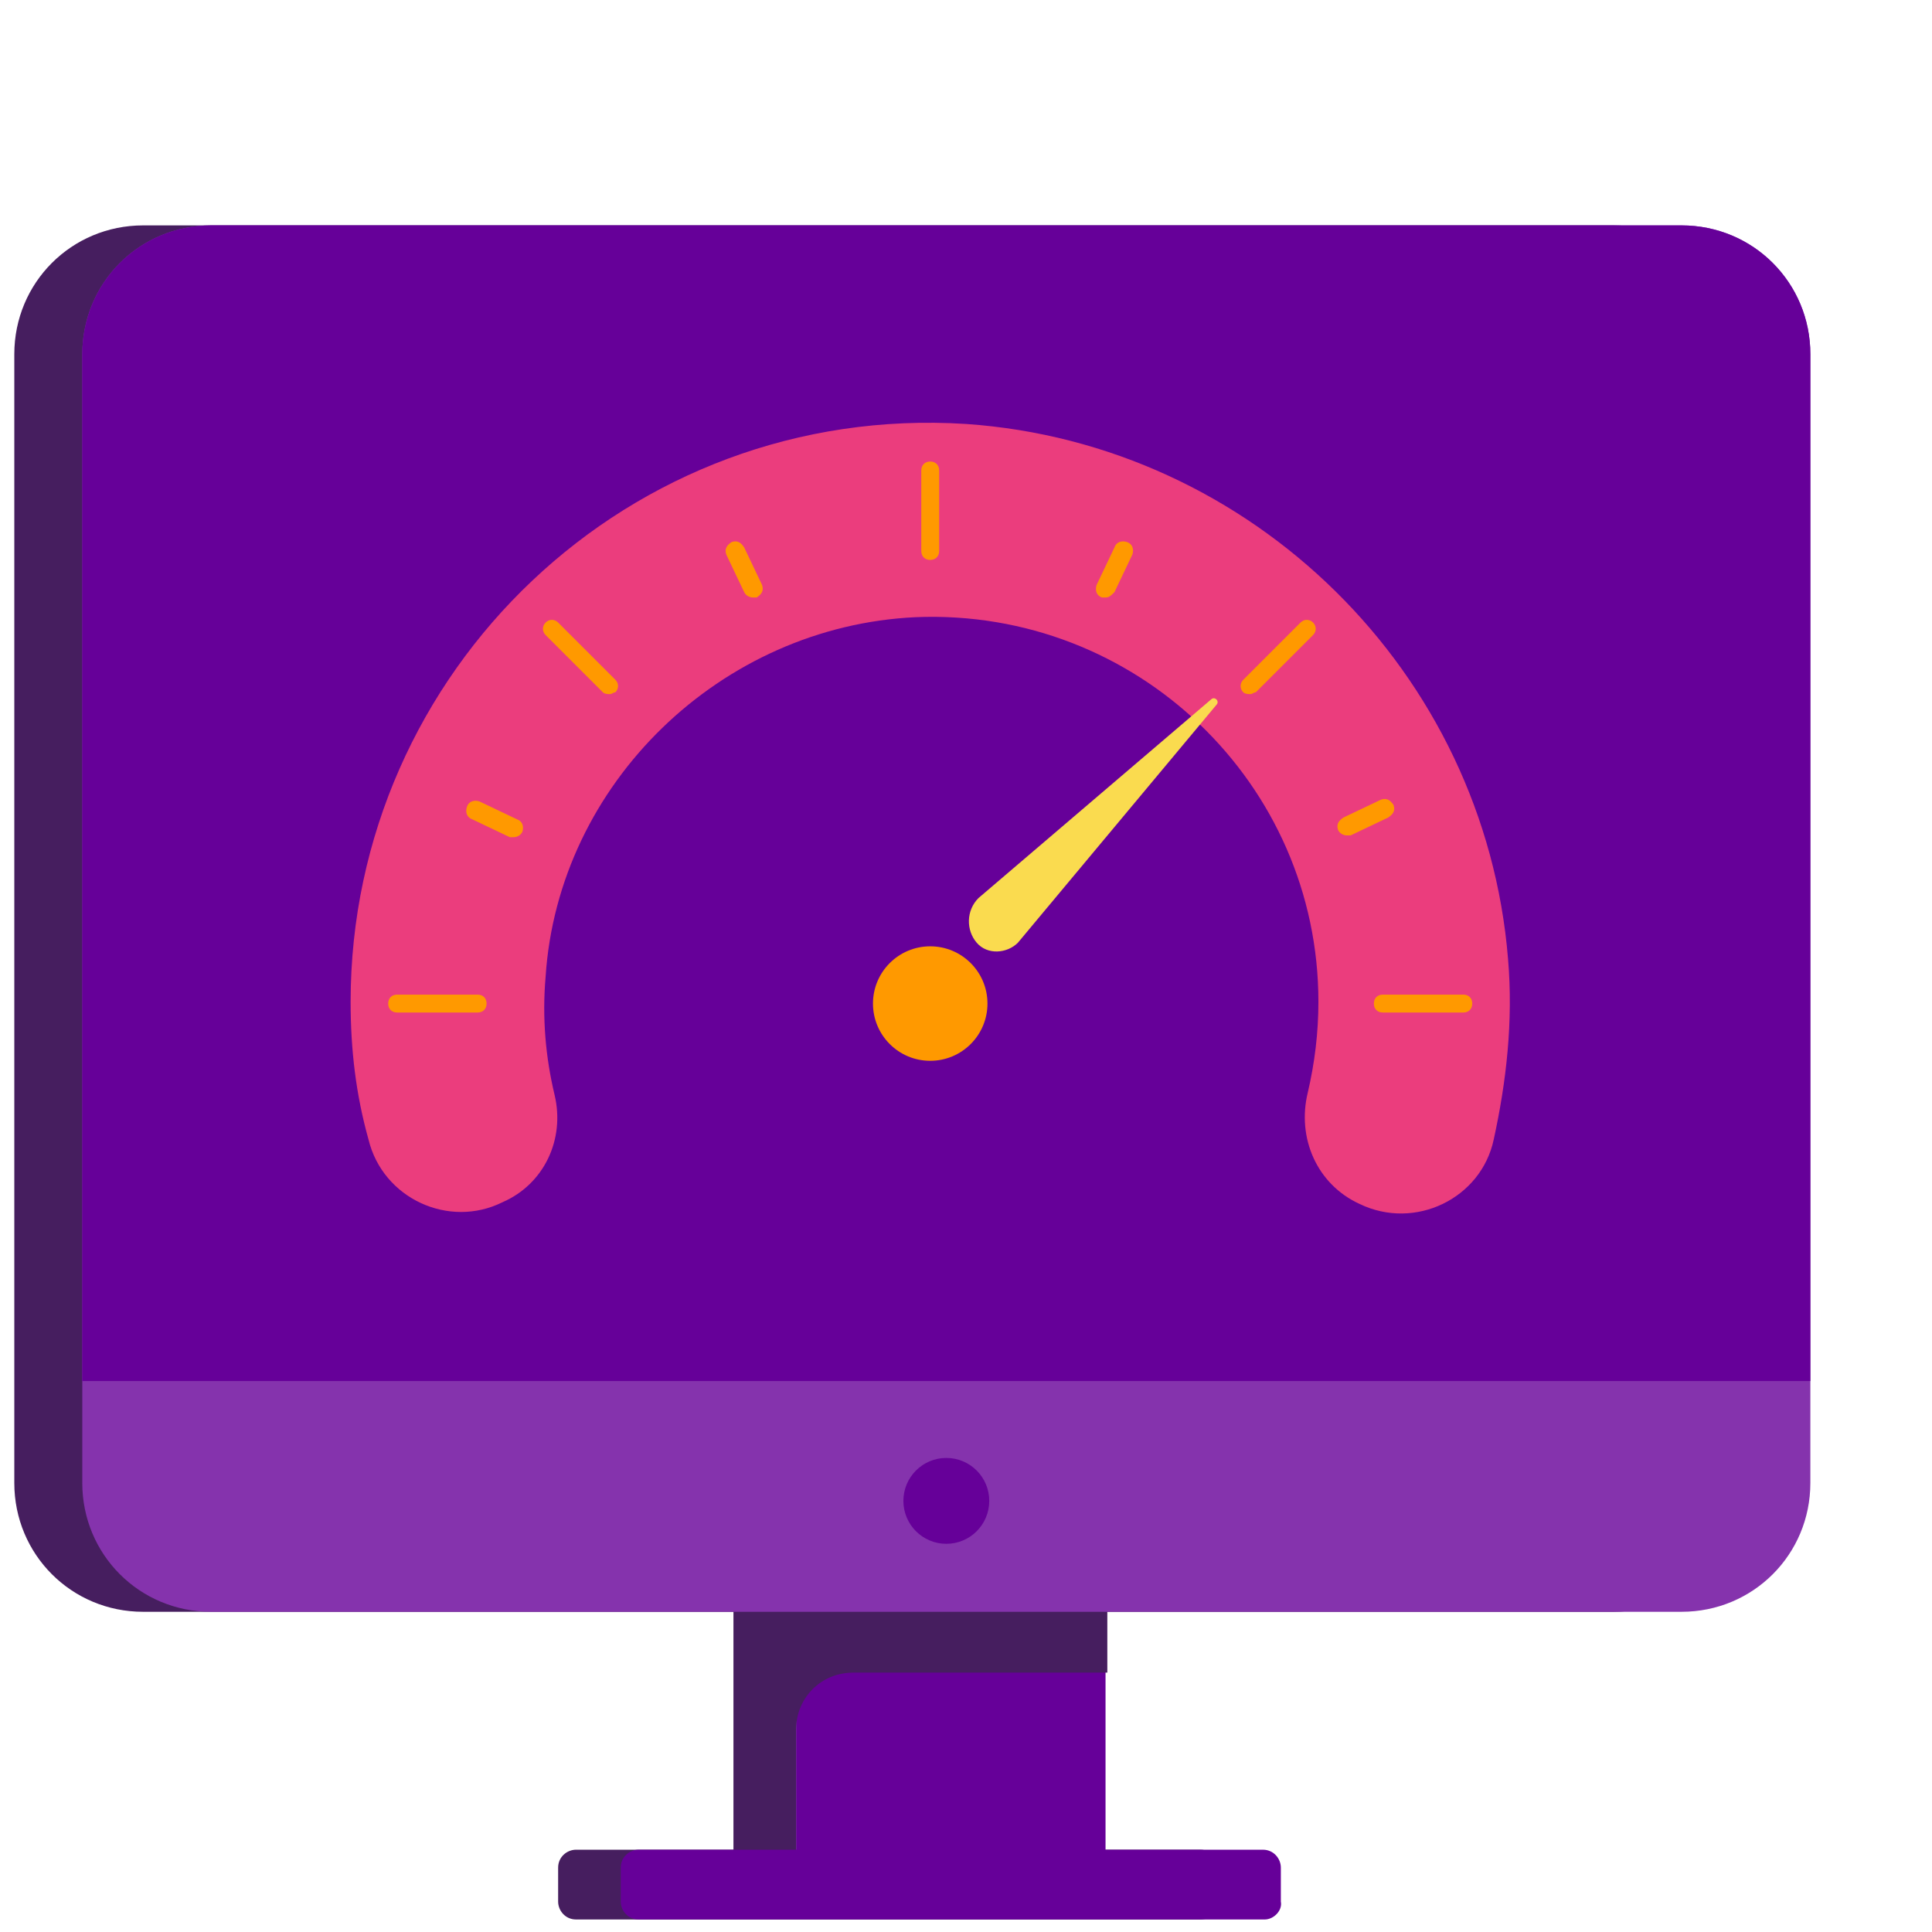
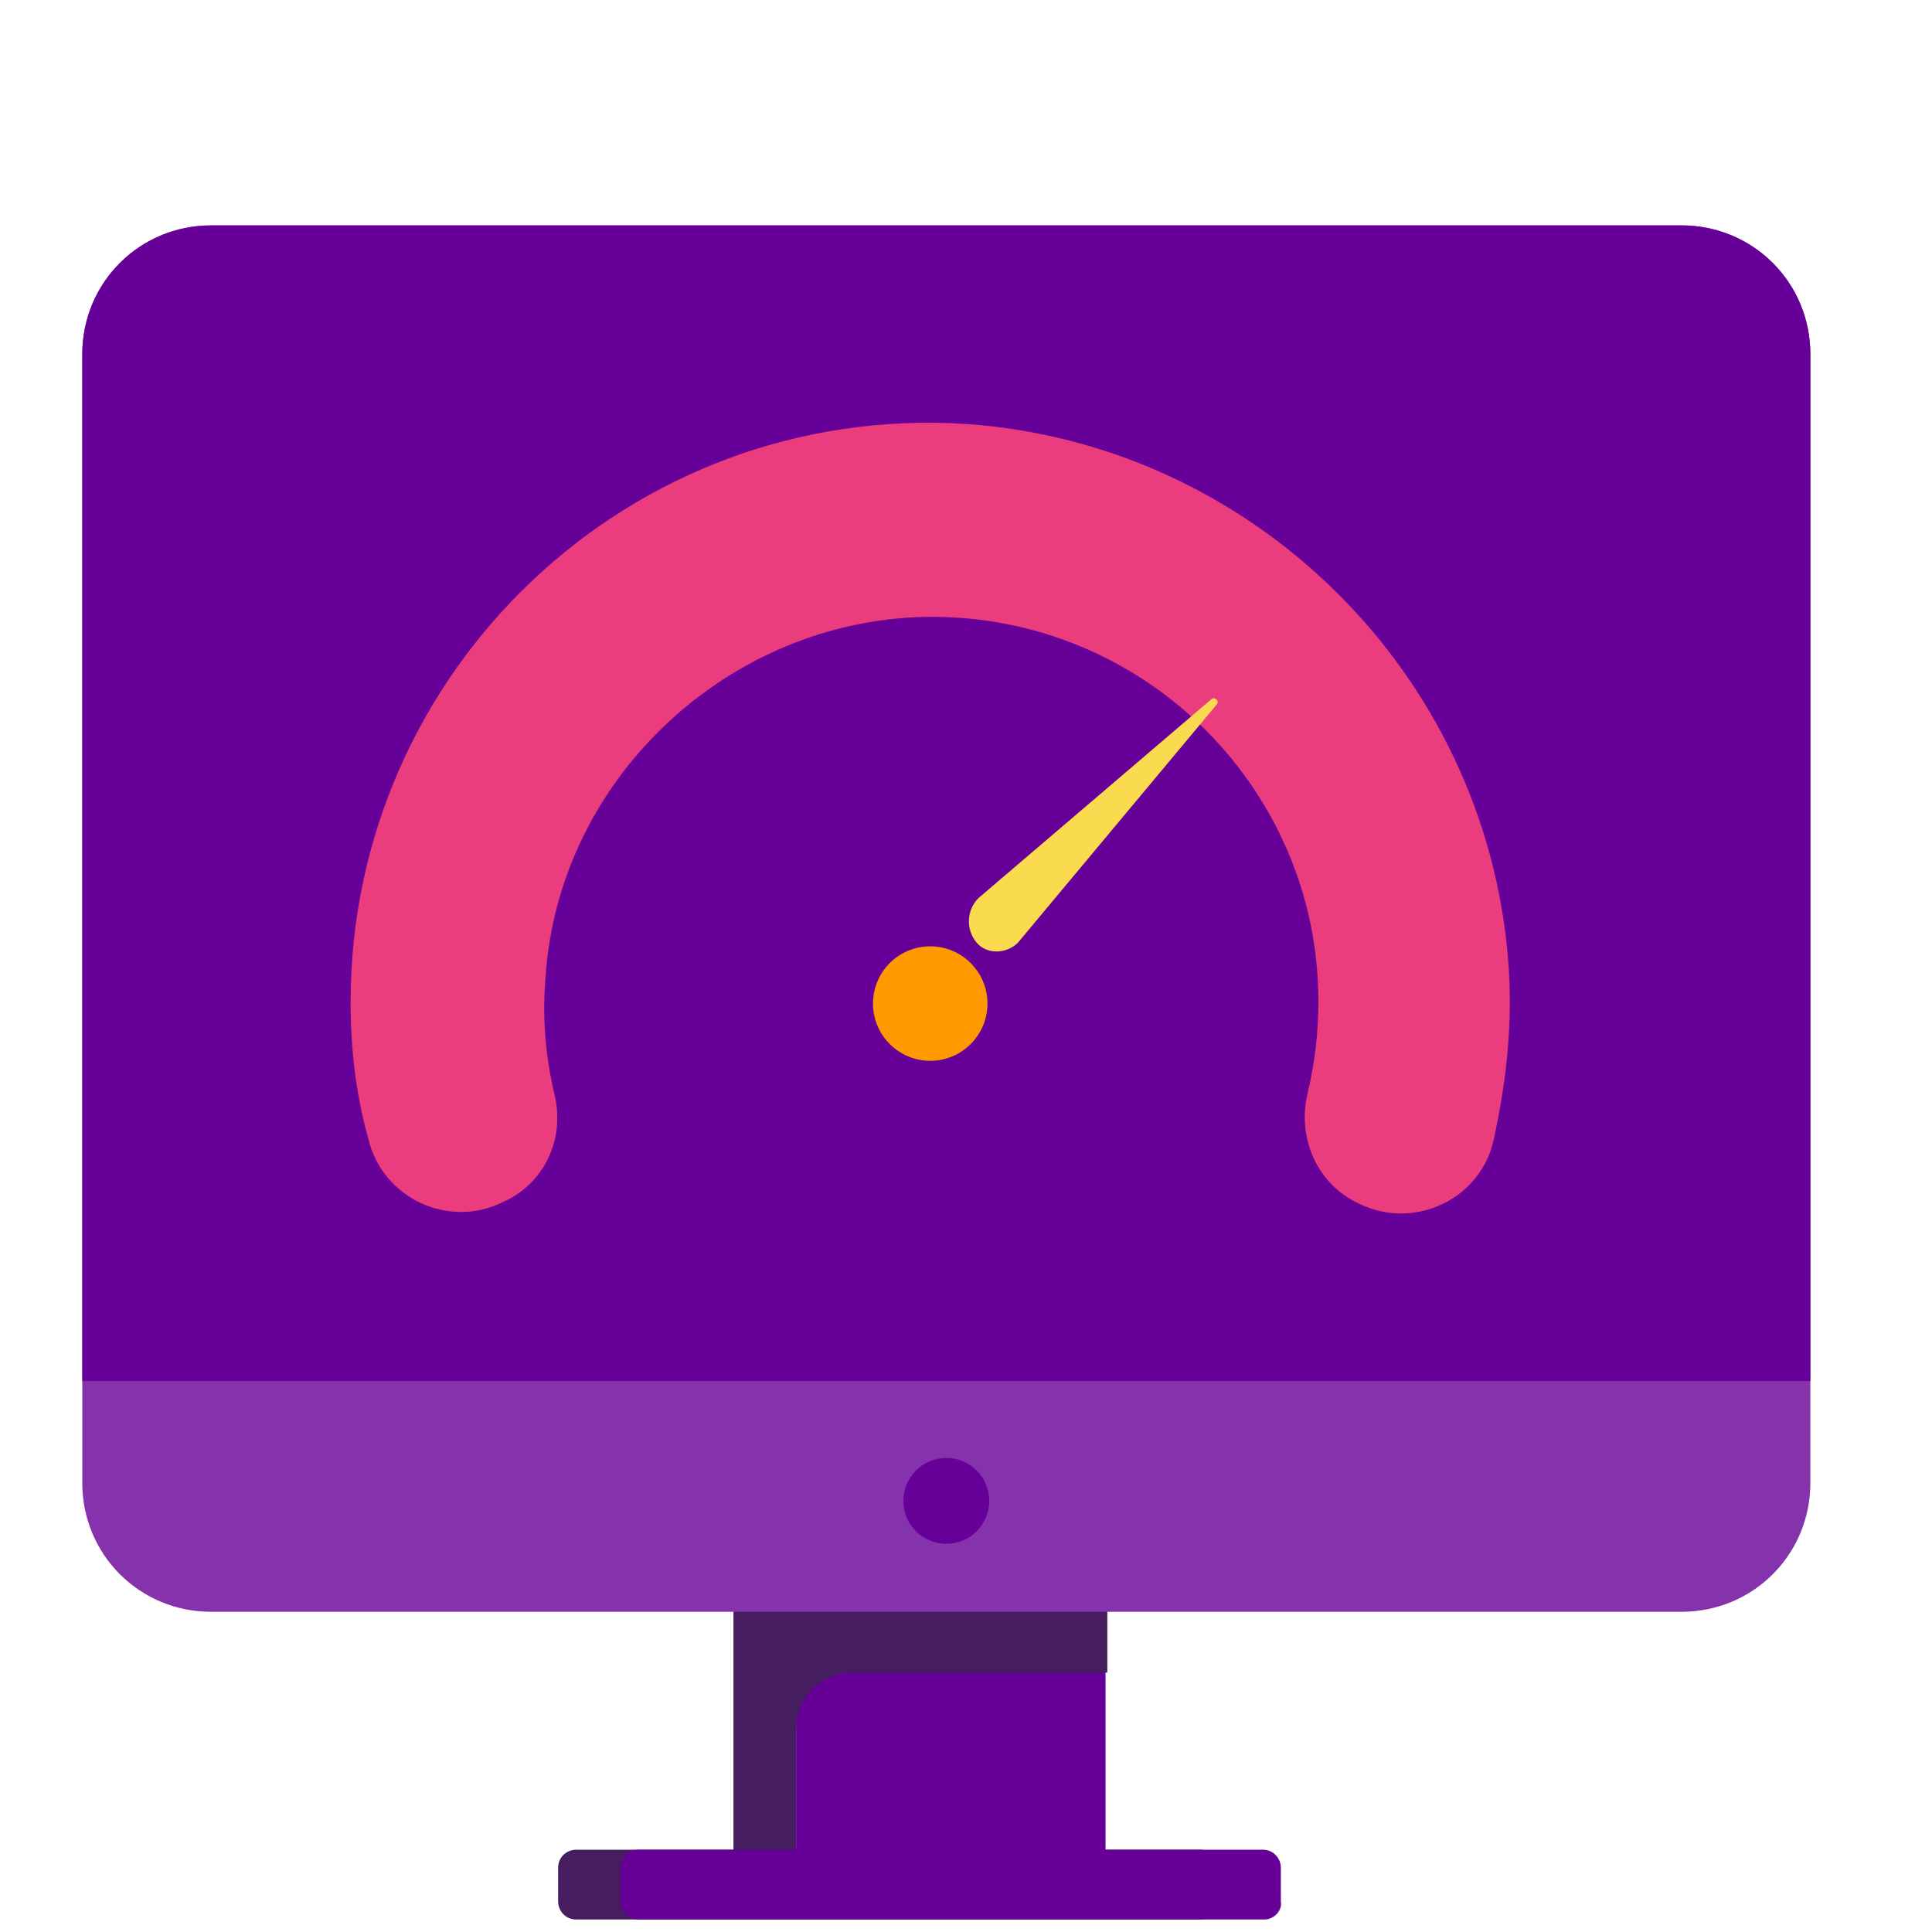
<svg xmlns="http://www.w3.org/2000/svg" id="Layer_1" x="0" y="0" viewBox="0 0 108 108" xml:space="preserve">
  <style>.st0{fill:#461e5f}.st1{fill:#609}.st4{fill:#f90}</style>
  <path class="st0" d="M67.1 107.3H32.2c-.6 0-1-.5-1-1v-1.9c0-.6.5-1 1-1h34.9c.6 0 1 .5 1 1v1.9c.1.5-.4 1-1 1z" />
  <path class="st1" d="M44.5 87.9h17.3v16.3H44.5z" />
  <path class="st0" d="M44.5 87.8H41v16.3h3.5v-7.4c0-1.8 1.4-3.2 3.2-3.2h14.2v-5.8H44.5z" />
  <path class="st1" d="M70.7 107.3h-35c-.6 0-1-.5-1-1v-1.9c0-.6.5-1 1-1h34.9c.6 0 1 .5 1 1v1.9c.1.5-.4 1-.9 1z" />
-   <path class="st0" d="M90.2 12.6H8c-4 0-7.2 3.2-7.2 7.2v63.1c0 4 3.2 7.2 7.2 7.2h82.2c4 0 7.2-3.2 7.2-7.2V19.8c0-4-3.2-7.2-7.2-7.2z" />
  <path d="M94 12.6H11.8c-4 0-7.2 3.2-7.2 7.2v63.1c0 4 3.2 7.2 7.2 7.2H94c4 0 7.2-3.2 7.2-7.2V19.8c0-4-3.2-7.2-7.2-7.2z" fill="#8533ad" />
  <path class="st1" d="M94 12.6H11.8c-4 0-7.2 3.2-7.2 7.2v57.4h96.6V19.8c0-4-3.2-7.2-7.2-7.2z" />
  <circle class="st1" cx="52.9" cy="83.9" r="2.4" />
  <g>
    <path d="M31 61.2c-.5-2.1-.7-4.3-.5-6.6.7-10.8 9.8-19.6 20.7-20.1C63.5 34 73.7 43.8 73.7 56c0 1.7-.2 3.4-.6 5.1-.6 2.5.5 5.1 2.9 6.2 3.1 1.5 6.8-.3 7.5-3.6.7-3.2 1.1-6.6.8-10.1C83 37.6 70 24.8 54 23.7 35.2 22.5 19.6 37.5 19.6 56c0 2.7.3 5.2 1 7.7.8 3.3 4.5 5 7.5 3.5 2.3-1 3.5-3.5 2.9-6z" fill="#eb3d7d" />
    <circle class="st4" cx="52" cy="56.1" r="3.2" />
-     <path class="st4" d="M69.9 38.8c-.1 0-.3 0-.4-.1-.2-.2-.2-.5 0-.7l3.2-3.2c.2-.2.5-.2.7 0 .2.2.2.5 0 .7l-3.2 3.2c-.1 0-.2.1-.3.1zm-35.8 0c-.1 0-.3 0-.4-.1l-3.2-3.2c-.2-.2-.2-.5 0-.7.2-.2.5-.2.7 0l3.2 3.2c.2.2.2.5 0 .7-.1 0-.2.1-.3.1zM52 31.3c-.3 0-.5-.2-.5-.5v-4.5c0-.3.2-.5.5-.5s.5.2.5.5v4.5c0 .3-.2.5-.5.5zm29.8 25.3h-4.5c-.3 0-.5-.2-.5-.5s.2-.5.5-.5h4.5c.3 0 .5.2.5.5s-.2.5-.5.5zm-55.1 0h-4.5c-.3 0-.5-.2-.5-.5s.2-.5.5-.5h4.5c.3 0 .5.2.5.5s-.2.5-.5.5zM75.3 46.7c-.2 0-.4-.1-.5-.3-.1-.3 0-.5.3-.7l2.1-1c.3-.1.5 0 .7.3.1.3 0 .5-.3.7l-2.1 1h-.2zM42.1 33.4c-.2 0-.4-.1-.5-.3l-1-2.1c-.1-.3 0-.5.3-.7.3-.1.5 0 .7.3l1 2.1c.1.3 0 .5-.3.7h-.2zM28.7 46.8h-.2l-2.1-1c-.3-.1-.4-.4-.3-.7.1-.3.4-.4.7-.3l2.1 1c.3.1.4.4.3.7-.1.2-.3.3-.5.3zm33.1-13.4h-.2c-.3-.1-.4-.4-.3-.7l1-2.1c.1-.3.4-.4.7-.3.3.1.4.4.3.7l-1 2.1c-.2.2-.3.3-.5.3z" />
    <path d="M54.6 52.7c-.6-.7-.6-1.8.1-2.5l13-11.1c.2-.2.5.1.3.3L56.9 52.7c-.6.6-1.7.7-2.3 0z" fill="#fadb4f" />
  </g>
</svg>